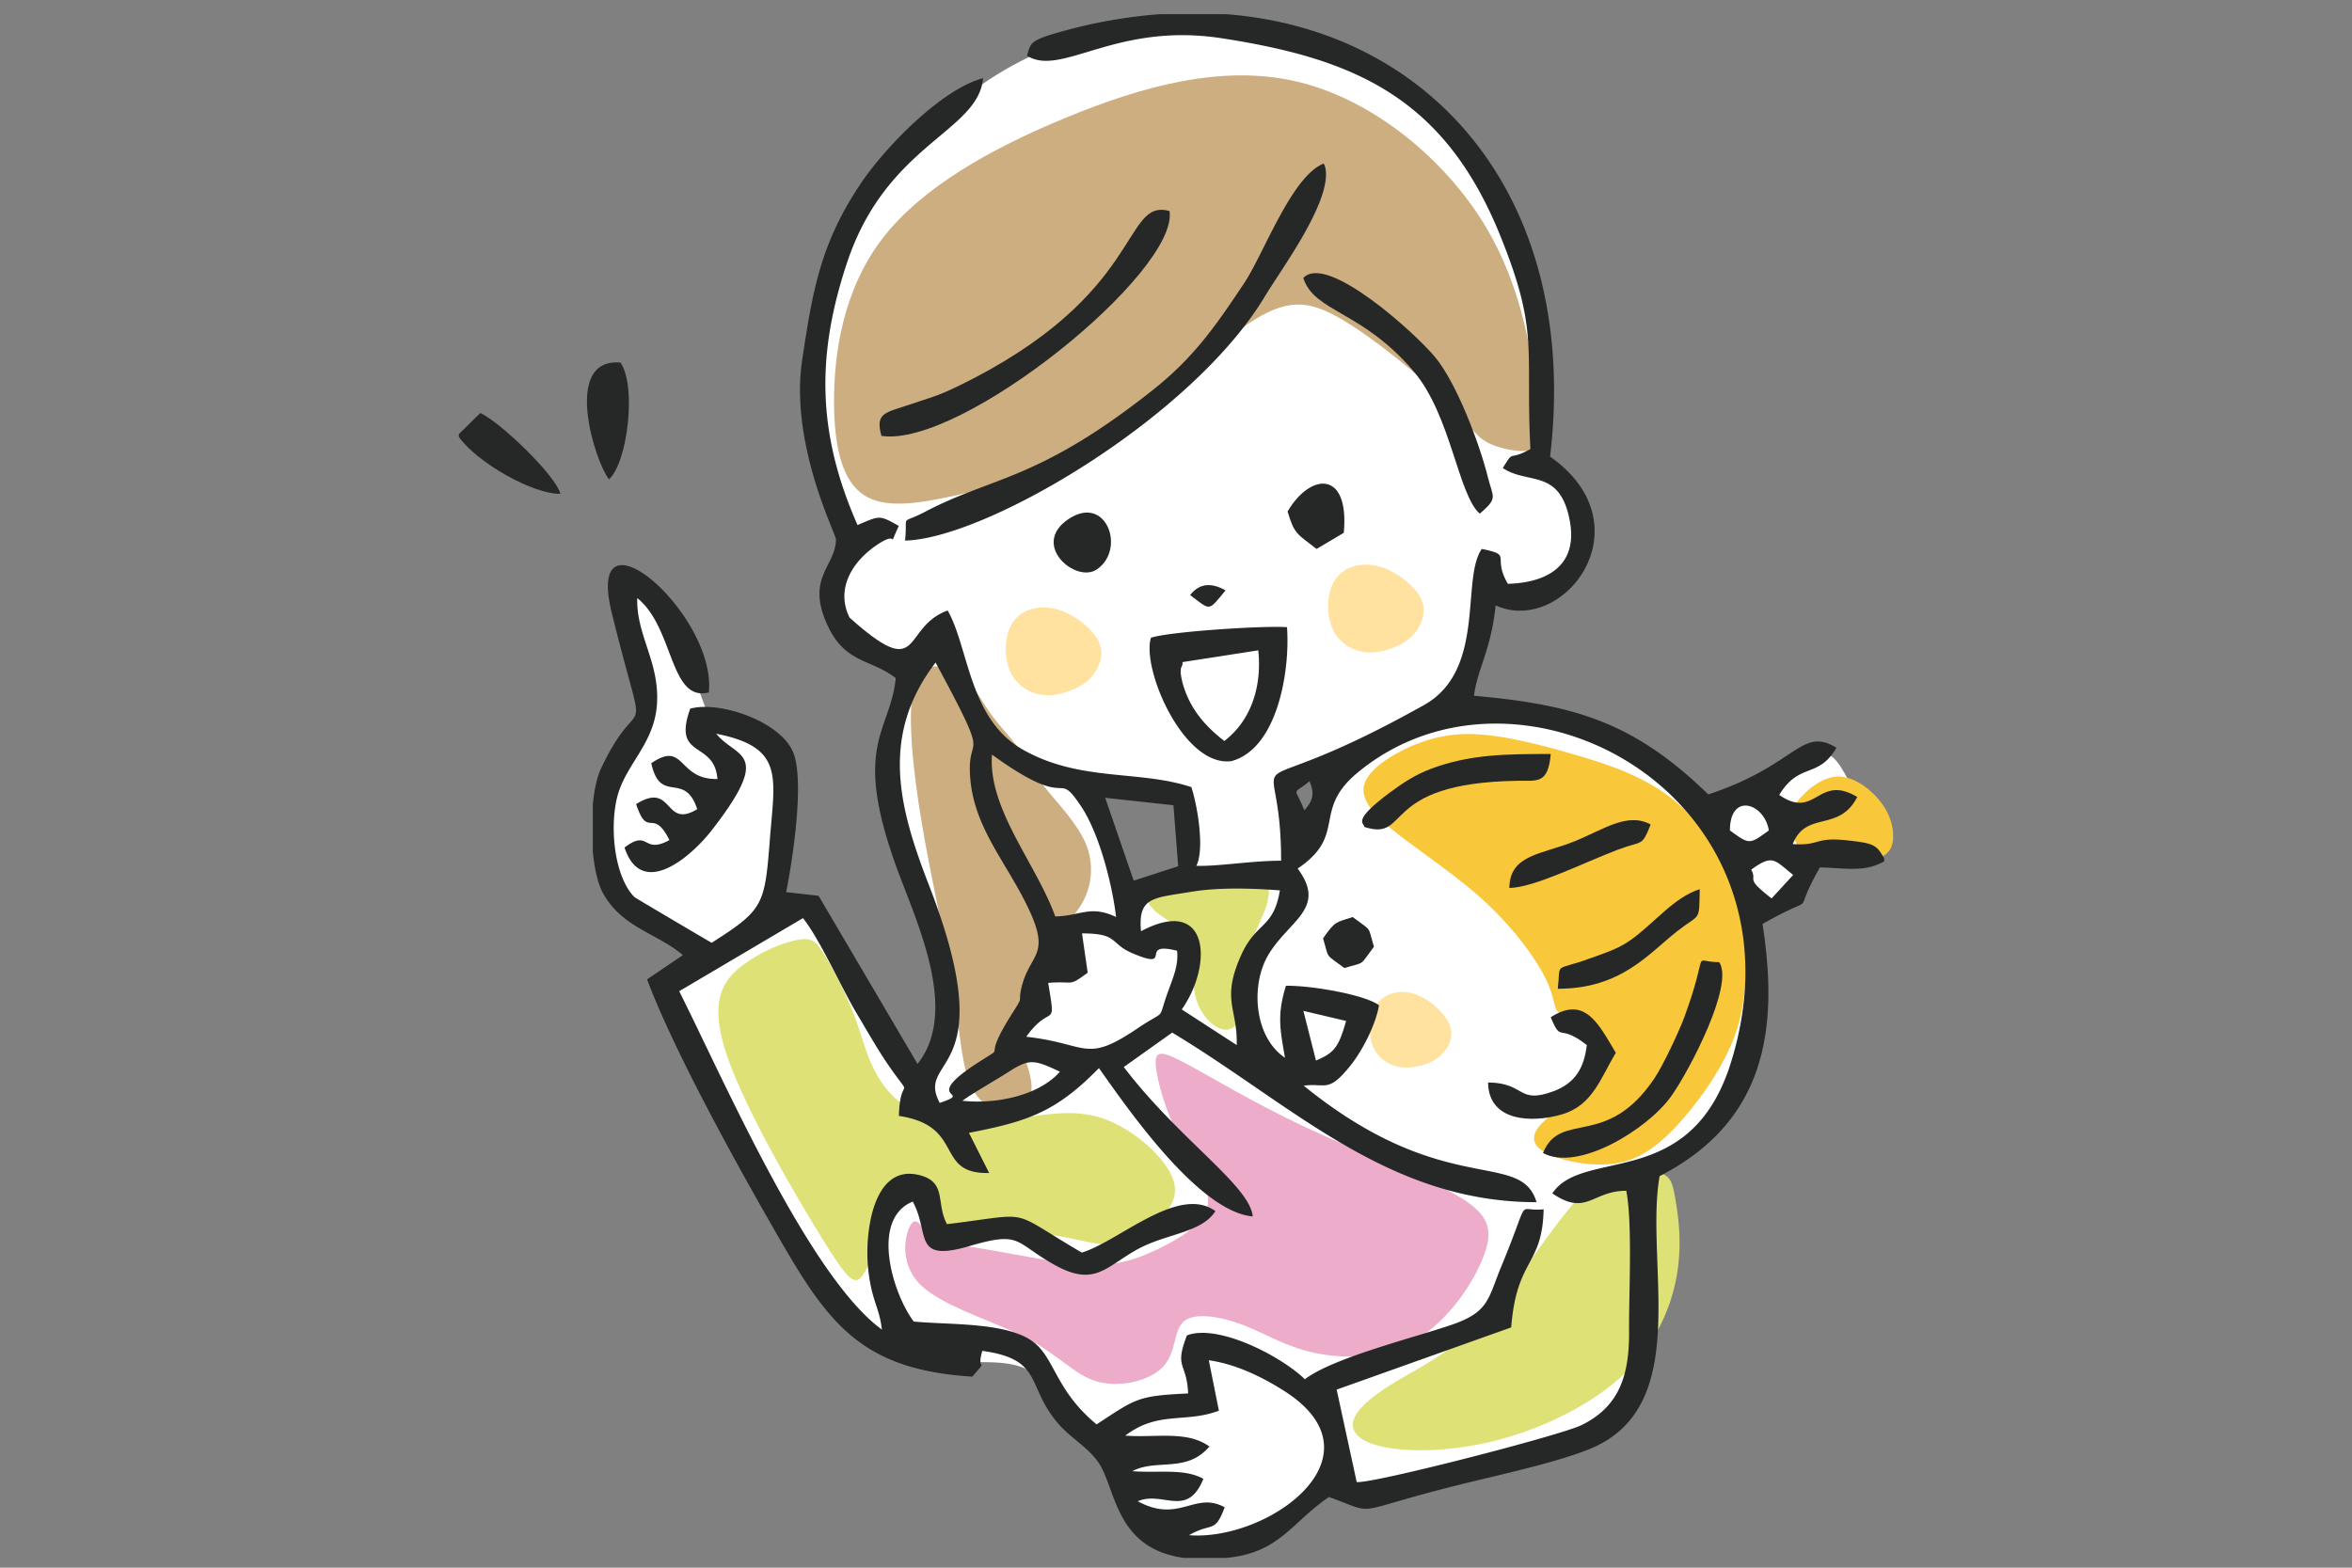
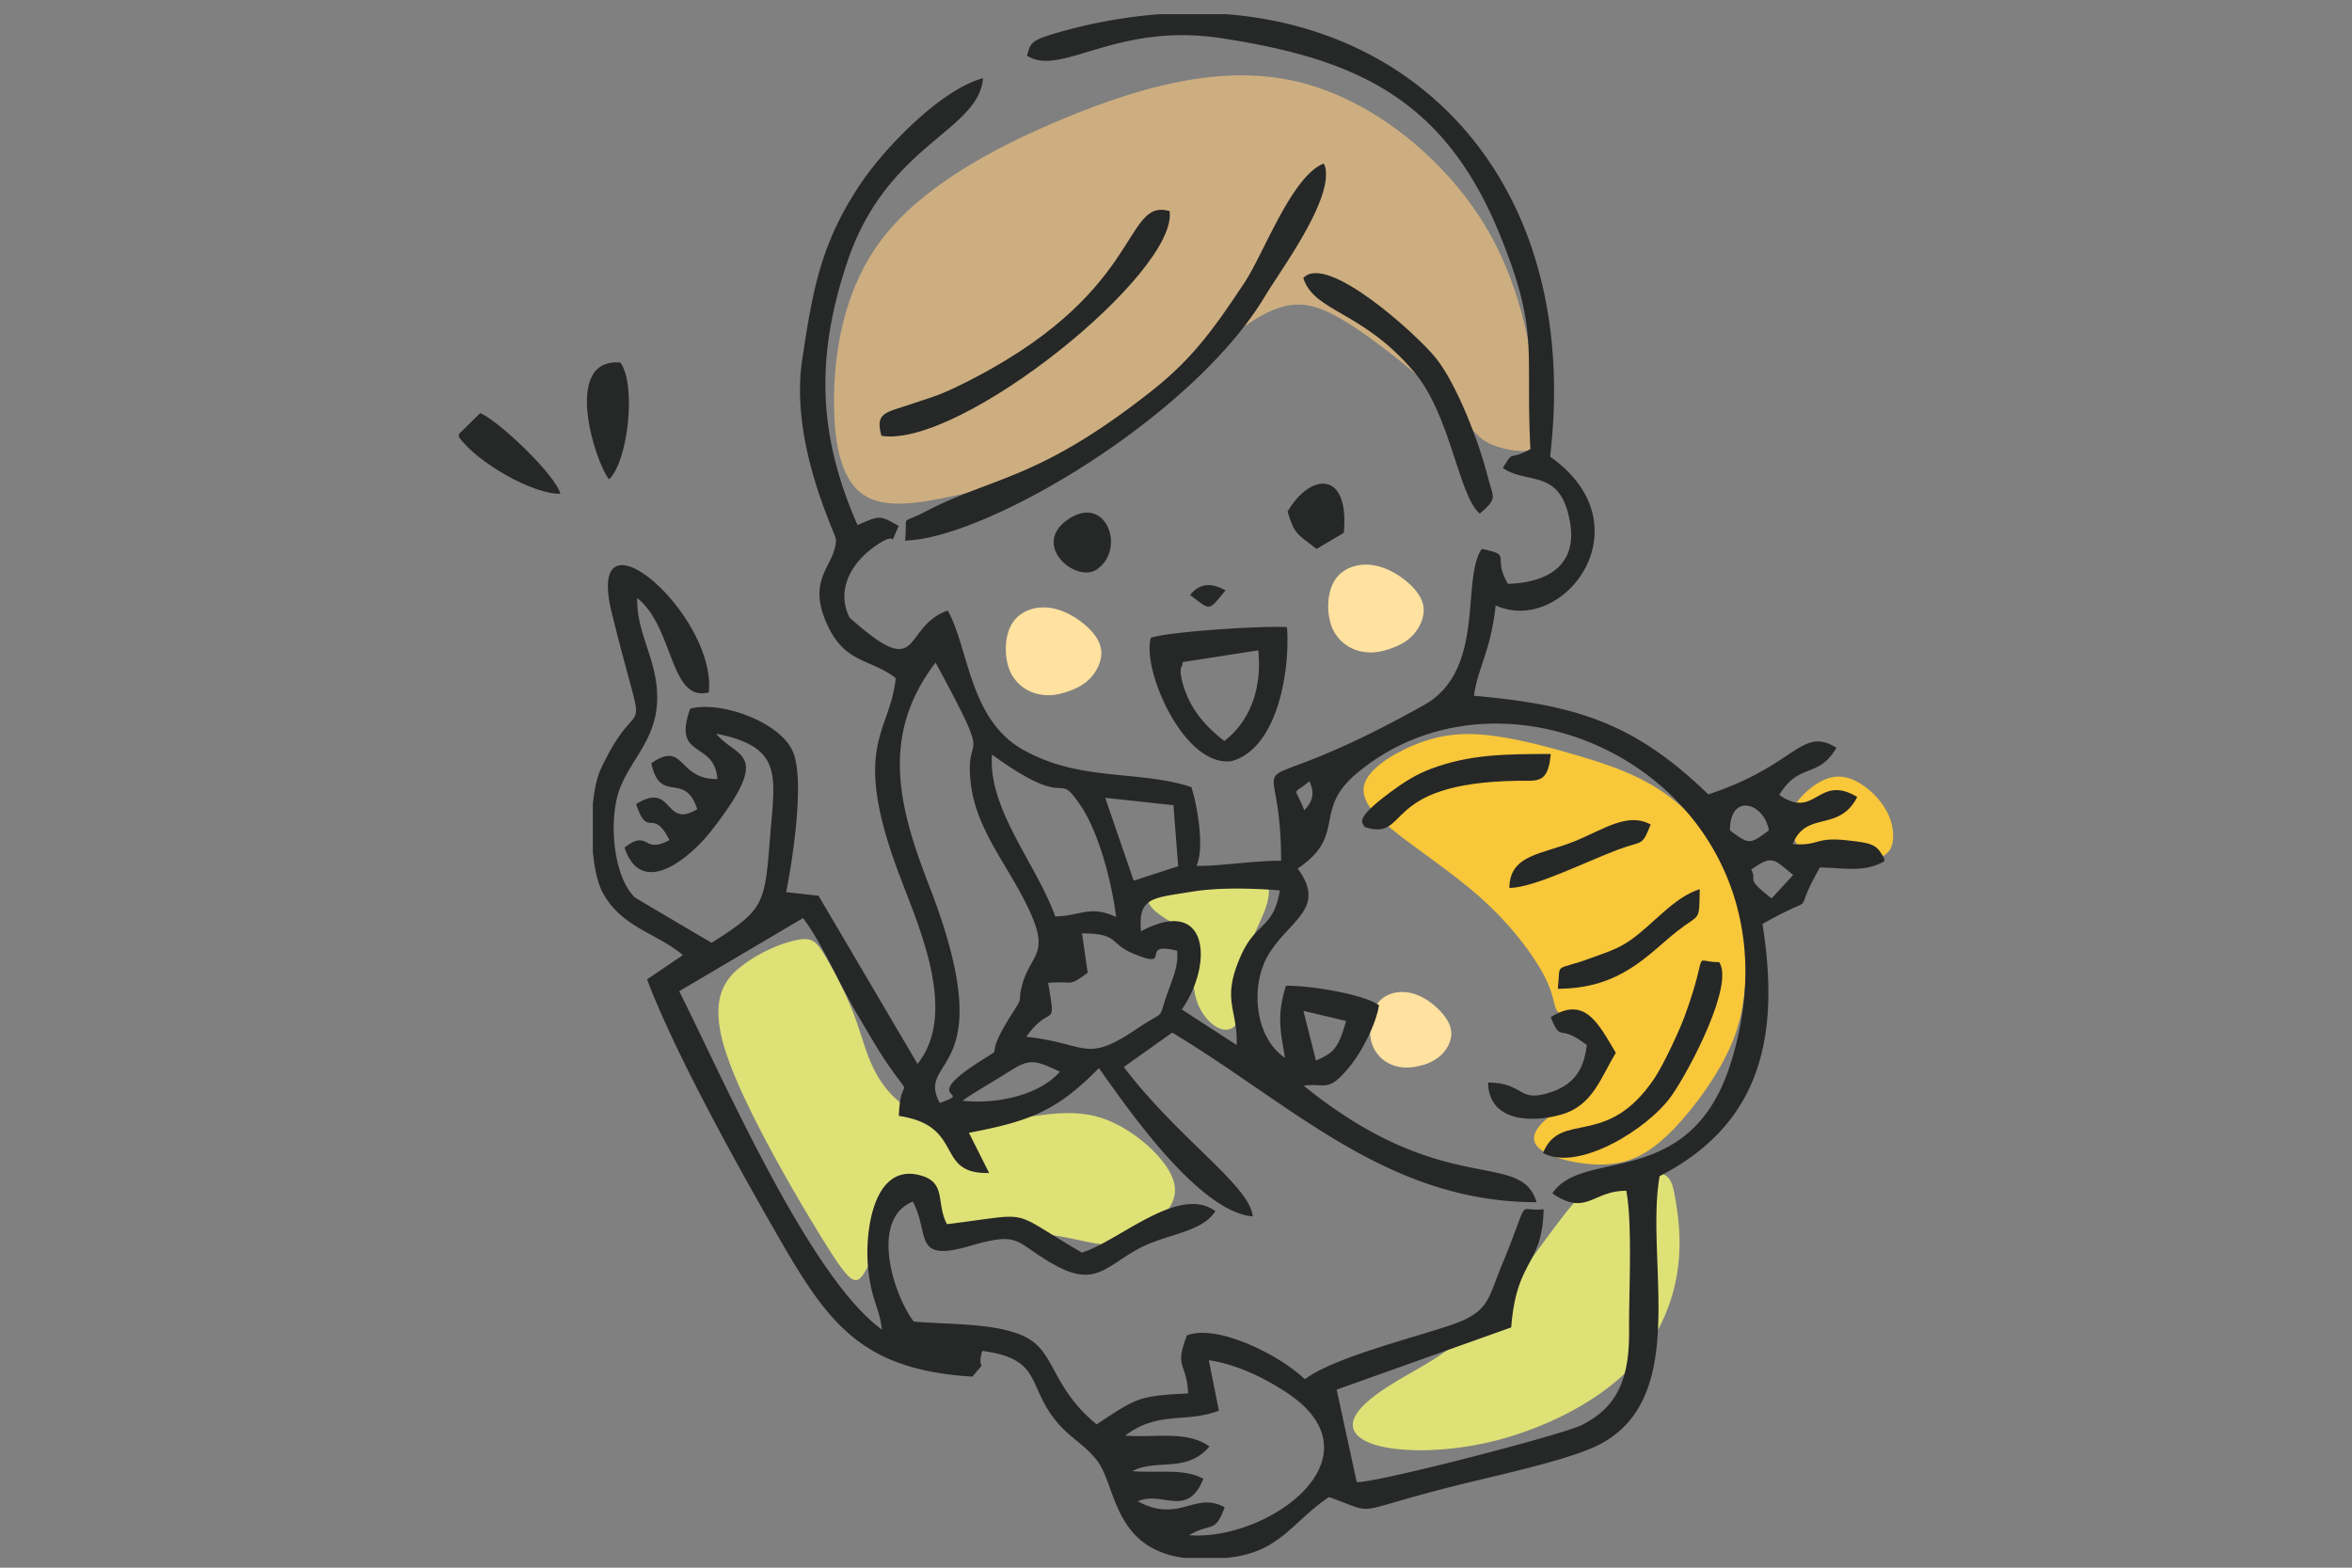
<svg xmlns="http://www.w3.org/2000/svg" width="1200" height="800" viewBox="0 0 1200 800">
  <rect x="0" y="0" width="1200" height="800" fill="#808080" stroke="none" />
  <defs>
    <clipPath id="a">
      <rect width="1200" height="800" transform="translate(439 113)" fill="#fff" stroke="#707070" stroke-width="1" />
    </clipPath>
    <clipPath id="b">
      <rect width="731.793" height="787.778" fill="none" />
    </clipPath>
  </defs>
  <g transform="translate(-439 -113)" clip-path="url(#a)">
    <g transform="translate(673.104 120.222)">
      <g clip-path="url(#b)">
-         <path d="M58.943,381.673c3.044-5.827,7.655-13.5,10.45-19.267s3.785-9.607,3.914-13.778-.583-8.663-3.081-15.816-6.766-16.95-8.409-25.165-.647-14.855,1.282-18.653,4.783-4.751,7.4-3.809,5,3.765,9.646,12.709,11.565,24,15.868,34.315,6,15.869,7.463,19.449,2.7,5.169,6.742,7.075,10.911,4.143,16.39,6.513A42.157,42.157,0,0,1,139.39,373.2c3.2,3.085,5.512,6.715,5.476,17.513s-2.405,28.751-4.606,41.96-4.22,21.679-4.495,25.648,1.188,3.416,4.479,1.71,8.4-4.587,11.635-6.011,4.577-1.377,9.548,7.392,13.561,26.3,22.755,42.074,19,29.811,24.716,36.493,7.365,6.024,10.168-.1a104.391,104.391,0,0,0,7.967-27.879c1.2-10.215-.368-19.091-3.682-31.026s-8.382-26.921-12.777-39.949-8.116-24.1-10.385-32.152a68.02,68.02,0,0,1-3.091-21.046c0-7.967.8-18.87,3.722-28.741s7.967-18.7,10.4-23.883,2.273-6.706-1.3-7.611-10.548-1.2-16.724-3.227a43.089,43.089,0,0,1-15.32-9.251,23.451,23.451,0,0,1-7.356-11.7,37.033,37.033,0,0,1-.734-17.917c1.445-6.109,5.071-11.541,7.2-14.551s2.754-3.6,2.3-5.273-1.986-4.439-4.468-9.225a154.309,154.309,0,0,1-8.695-19.438,131.108,131.108,0,0,1-6.209-26.441,180.531,180.531,0,0,1-1.314-31.882,154.054,154.054,0,0,1,5.648-35.654,216.575,216.575,0,0,1,15.44-38.5A174.1,174.1,0,0,1,199.2,74.187a159.745,159.745,0,0,1,21.54-21.5,279.624,279.624,0,0,1,26.143-19.8,167.035,167.035,0,0,1,30.76-16.427A174.742,174.742,0,0,1,315.763,6.4a217.019,217.019,0,0,1,46.421-2.266,240.277,240.277,0,0,1,46.593,7.876,157.2,157.2,0,0,1,35.459,14.02A141.321,141.321,0,0,1,474.6,47.879c8.693,8.449,15.258,17.875,21.739,27.958s12.9,20.823,17.573,29.991a121.738,121.738,0,0,1,10.651,29.046,320.568,320.568,0,0,1,7.288,41.5c1.138,12.207.3,19.635-.462,27.346S529.927,219.4,530.37,224s2.03,5.81,5.4,8.194,8.528,5.914,11.393,13.182,3.429,18.253,1.448,26.525a30.64,30.64,0,0,1-11.077,17.363,28.878,28.878,0,0,1-13.507,5.776,37.977,37.977,0,0,1-11.871.058c-3.37-.54-5.975-1.5-7.588-1.757s-2.235.182-3.254,5.65-2.438,15.952-5.753,25.491-8.523,18.125-11.508,22.847-3.752,5.571.013,6.09,12.06.7,21.928,1.279,21.315,1.54,30.607,2.791,16.427,2.786,25.069,6.957,18.788,10.986,28.3,18.919S608.377,400.34,613.3,404.2s5.888,2.53,7.4.775a23.166,23.166,0,0,1,6.2-5.426,18.794,18.794,0,0,1,8.756-2.173c2.9-.014,5.463.688,9.055-1.892s8.211-8.446,13.546-12.908,11.4-7.523,15.99-7.011,7.7,4.587,12.407,13.37,10.989,22.264,14.216,29.428,3.4,8.013.2,8.524-9.77.677-16.287,1.045-12.972.936-16.455,1.983-3.991,2.587-4.133,4.91.082,5.429-1.562,8.38-5.166,5.743-8.762,7.412a22.487,22.487,0,0,1-10.5,2.078c-3.22-.158-5.984-1.013-7.2-.836s-.883,1.388.053,7.541a152.38,152.38,0,0,1,1.481,33.833c-.991,16.589-4.514,38.682-9.868,53.233s-12.534,21.551-20.408,27.283-16.445,10.165-21.182,12.808-5.64,3.483-5.753,6.647.565,8.669,1.061,19.493.818,26.956.873,42.507-.145,30.5-2,40.7-5.366,15.639-11.148,19.971-13.828,7.575-30.24,12.446-41.192,11.373-59.212,16.06-29.285,7.584-36.3,8.907-9.787,1.112-11.5-.447-2.372-4.431-2.762-6.139-.506-2.229-1.869-1.914-3.964,1.458-9.938,5.91-15.33,12.218-23.857,17.574a75.687,75.687,0,0,1-23.2,9.932,50.016,50.016,0,0,1-19.68.971,70.227,70.227,0,0,1-18.887-6.063c-5.664-2.718-10.257-5.8-13.659-12.39s-5.61-16.673-7.961-22.977-4.832-8.828-6.735-10.584a61.984,61.984,0,0,1-7.567-7.966c-4.362-5.223-11.783-14.687-17.108-20.469s-8.554-7.868-12.49-9.426-8.581-2.572-15.616-2.873-16.449.111-24.735-.511a102.268,102.268,0,0,1-22.964-4.6c-7.526-2.3-15.427-5.24-26-17.545s-23.83-33.983-36.517-56.525-24.8-45.963-34.478-65.145-16.9-34.121-19.135-42.37.533-9.807,3.419-11.43,5.881-3.313,7.476-4.833,1.769-2.9.819-5.149A17.664,17.664,0,0,0,92.86,471.1c-2.677-1.811-5.954-2.3-10.252-4.412a68.811,68.811,0,0,1-13.994-9.733A34.206,34.206,0,0,1,58.1,441.489c-2.707-7.553-4.7-18.644-5.443-26.9a59.259,59.259,0,0,1,.764-18.4,52.908,52.908,0,0,1,5.517-14.518m370.15,3.682c-2.87,5-8.481,14.206-12.444,22.28s-6.271,15.021-8.013,18.239-2.912,2.687-4.411-3.348a230.7,230.7,0,0,1-4.042-24.062c-.7-6.5-.289-7.932,5.234-10.376a175.786,175.786,0,0,1,21.415-7.193c5.253-1.321,5.129-.529,2.262,4.46M304.521,392.2a199.376,199.376,0,0,1,30.489,3.825c8.52,1.889,10.672,3.89,12.214,7.272s2.472,8.127,2.722,14.677a143.3,143.3,0,0,1-.688,19.136c-.509,4.236-1.109,4.35-5.669,5.251s-13.083,2.584-18.23,3-6.917-.454-8.386-2.947-2.634-6.622-4.054-12.854-3.1-14.559-5.483-20.647a53.624,53.624,0,0,0-7.376-12.611c-1.9-2.692-2.621-4.226,4.462-4.1" transform="translate(22.092 1.583)" fill="#fff" fill-rule="evenodd" />
        <path d="M295.691,309.412c-9.514,0-26.436.9-36.482,3.318S245.993,319.073,247.654,323s8.157,7.851,13.087,10.649,8.3,4.453,9.231,10.578-.559,16.712,1.158,25.1,6.642,14.563,11.448,17.051,9.486,1.28,11.47-5.44,1.269-18.943,3.308-29.135,6.833-18.368,9.308-24.791,2.624-11.11,1.639-13.9-3.094-3.7-12.612-3.7" transform="translate(104.418 130.677)" fill="#dee176" fill-rule="evenodd" />
        <path d="M134.283,332.112c-6.728,1.045-18.059,5.283-27.921,12.441S88.1,361.8,96.641,388.757s34,70.8,48.394,94.239,17.715,26.446,22.1,19.8,9.82-22.962,16.013-32.028,13.141-10.874,17.532-6.3,6.22,15.541,14.809,18.778,23.929-1.277,38.193-1.1,27.456,5.056,36.994,5.6,15.434-3.233,22.591-8.9,15.586-13.226,11.884-24.181-19.529-25.292-34.7-30.88-29.663-2.412-45.374-.371-32.629,2.943-45.24-.907-20.924-12.463-26.157-21.911-7.393-19.738-11.616-30.764a202.85,202.85,0,0,0-14.71-29.718c-4.209-6.94-6.339-9.063-13.07-8.008" transform="translate(39.324 140.157)" fill="#dee176" fill-rule="evenodd" />
        <path d="M424.071,443.487c-11.238,14.943-25.911,36.523-40.261,50.721s-28.38,21.022-39.928,27.9-20.607,13.836-22.722,20.022,2.719,11.638,16.013,14.209,35.045,2.266,58.108-3.854,47.431-18.057,63.594-33.307a90.817,90.817,0,0,0,27.037-50.23c2.92-16.385.806-30.589-.663-39.156s-2.3-11.53-7.907-13.569a38.4,38.4,0,0,0-25.121.42c-9.1,3.581-16.912,11.895-28.151,26.841" transform="translate(135.438 174.983)" fill="#dee176" fill-rule="evenodd" />
        <path d="M383.8,341.412c16.57,14.727,28.208,30.792,33.426,41.254s4.007,15.3,6.822,17.69,9.645,2.354,12.711,4.721,2.374,7.149,2.715,13.306,1.724,13.68-2.28,19.926-13.39,11.215-19.5,16.53-8.921,10.976-2.63,15.622,21.7,8.278,34.241,7.369,22.206-6.342,33.429-17.958,24.006-29.4,30.317-45.292,6.162-29.882,7.042-41.2,2.795-19.961-2.6-34.031-18.1-33.59-33.371-46.3S451,274.394,434.968,269.615s-30.228-8.409-42.556-10.19-22.8-1.735-34.365,1.713-24.218,10.281-30.037,17.311-4.807,14.259,6.453,24.567,32.764,23.678,49.335,38.4" transform="translate(137.058 109.075)" fill="#f8c73a" fill-rule="evenodd" />
        <path d="M482.243,285.109c4.453-5.226,12.224-11.724,20.419-11.558s16.811,7,21.728,13.738,6.125,13.39,5.708,18.29-2.448,8.058-8.935,10.156-17.421,3.121-24.06,3.254-9-.616-11.878-4.217A42.723,42.723,0,0,1,477.8,299.5c-1.136-5.206-.009-9.16,4.445-14.394" transform="translate(201.62 115.53)" fill="#f8c73a" fill-rule="evenodd" />
-         <path d="M440.009,444.362c-17.372-9.668-49-21.389-75.693-33.9s-48.442-25.8-61.01-32.515-15.949-6.839-15.343,1.02,5.193,23.693,12.081,37.233,16.074,24.77,14.413,34.142-14.171,16.859-25.293,22.244-20.85,8.7-36.706,7.941-37.856-5.56-52.4-7.975-21.63-2.421-26.409-6.044-7.235-10.851-10.336-6.766-6.846,19.49,4.277,30.809,37.1,18.581,54.019,27.339,24.773,19.032,36.406,22.355,27.039-.3,33.836-7.706,4.99-18.577,10.575-23.113,18.58-2.411,30.06,1.973,21.45,11.023,36.577,14.252,35.415,3.045,52.028-6.923S450.659,489,455.576,475.32s1.8-21.294-15.568-30.957" transform="translate(67.625 157.527)" fill="#eeaccb" fill-rule="evenodd" />
        <path d="M446.69,188.121c-12.656-12.29-35.977-31.644-53.143-41.7s-28.184-10.821-48.124,2.624-48.8,41.087-75.774,58.4-52.045,24.241-72.682,28.808-36.841,6.765-47.262-.183-15.068-23.039-15.127-47.4,4.473-56.986,24.565-83.272,55.74-46.222,94.148-62.011,79.573-27.441,118.243-18.069,74.844,39.736,95.047,73.049,24.43,69.568,26.611,89.716,2.3,24.181-3.017,25.3-16.084-.691-22.462-4.209-8.369-8.753-21.025-21.053" transform="translate(56.839 9.28)" fill="#cdae80" fill-rule="evenodd" />
-         <path d="M188.049,239.538c-7.3-5.483-19.1-9.969-23.608,2.465s-1.741,41.774,3.168,71.246,11.953,59.07,15.781,82.82,4.435,41.673,9.554,52.339,14.735,14.085,21.374,12.9,10.279-6.955,9.218-15.3-6.833-19.274-7-31.474,5.3-25.689,12.056-35.112,14.811-14.794,20-23.095a34.466,34.466,0,0,0,3.318-30.543c-4.189-11.026-14.885-21.86-21.4-30.044s-8.87-13.721-13.1-19.577-10.343-12.03-14.805-18.354-7.258-12.8-14.559-18.281" transform="translate(68.486 98.841)" fill="#cdae80" fill-rule="evenodd" />
        <path d="M327.863,377.273c-2.018-6.223-1.112-15.146,2.688-20.406s10.49-6.876,16.626-5.64,11.71,5.307,15.512,9.342,5.834,8.052,5.647,12.054-2.591,7.995-5.52,10.692a22.753,22.753,0,0,1-10.313,5.092c-3.923.984-8.315,1.557-12.993.083a17.53,17.53,0,0,1-11.646-11.217" transform="translate(138.028 148.171)" fill="#ffe1a0" fill-rule="evenodd" />
        <path d="M314.013,230.072c-3.05-7.009-2.993-17.483.841-24.032s11.431-9.174,18.7-8.419,14.215,4.856,19.088,9.131,7.684,8.7,7.914,13.381-2.122,9.584-5.224,13.053-6.968,5.482-11.423,7.076-9.5,2.747-15.1,1.556a20.442,20.442,0,0,1-14.8-11.747" transform="translate(131.703 83.411)" fill="#ffe1a0" fill-rule="evenodd" />
        <path d="M198.374,245.433c-3.049-7.016-2.994-17.485.838-24.033s11.434-9.173,18.707-8.422,14.215,4.86,19.088,9.136,7.682,8.708,7.914,13.374-2.119,9.588-5.227,13.057-6.965,5.479-11.42,7.07-9.5,2.749-15.1,1.562a20.444,20.444,0,0,1-14.8-11.744" transform="translate(82.864 89.897)" fill="#ffe1a0" fill-rule="evenodd" />
        <path d="M362.33,686.918c13.4,1.9,26.8,8.218,38.535,15.707,52.251,33.351-8.4,76.725-48.61,73.573,11.8-6.836,13.074-.543,18.177-14.25-15.311-8.376-23.149,8.47-44.346-3.074,12.831-5.5,25.217,8.915,33.486-11.45-9.936-5.442-22.482-2.831-36.278-3.9,12.468-6.544,27.687,1.146,39.349-12.591-11.565-8.307-27.234-4.354-42.952-5.546,16.934-12.83,30.562-6.214,47.794-12.721ZM337.408,0h33.618C477.375,8.176,551.9,95.028,536.46,225.8c49.988,35.21,6.883,91.627-27.793,75.917-2.326,22.982-9.4,32.583-11.025,46.112,51.678,4.64,81.605,13.525,119.533,50.338,45.175-14.863,47.206-34.839,65.388-23.834-9.257,16.035-18.992,7.216-29.191,24.11,18.715,12.986,19.712-11.033,39.786,1.043-9.3,18.226-26.13,6.762-32.879,24.025,14.023,1,11.006-3.735,27.8-1.89,13.313,1.458,15.051,2.168,18.855,9.311v1.393c-10.16,5.716-19.391,3.415-32.8,3.1-16.171,28.226,2.216,11.035-29.3,28.851,8.719,55.621.519,101.41-52.507,128.7-7.7,44.312,17.254,117.2-35.133,139.015-17.169,7.152-48.964,13.939-68.19,18.751-56.568,14.174-39.25,15.255-65.369,5.991-18.6,12.538-24.736,27.642-50.1,30.8-.71.085-1.4.162-2.1.24h-21.9c-35.022-4.879-34.5-35.1-43.293-48.345-5.162-7.777-13.962-12.549-20.25-19.628-17.264-19.453-7.442-33.3-39.234-37.662-3.337,11.767,3.823,2.735-5.072,13.141-59.625-3.631-75.28-29.879-102.959-78.291-18.987-33.207-49.355-88.248-63.008-124.428l18.3-12.394c-13.642-11.448-30.962-13.93-40.76-31.59-2.656-4.8-4.375-12.549-5.194-21.145V403.244c.7-7.278,2.061-13.734,4.051-18,21.172-45.266,24.422-3.374,5.628-79.633-14.357-58.255,53.6.808,49.483,40.517-20.112,5.1-17.66-33.224-36.512-48.132C70.207,317.078,82.15,330.586,80.794,352c-1.249,19.743-15.11,30.114-19.823,45.805-4.529,15.054-2.483,41.851,8.359,52.809.272.277,38.9,23.1,39.372,23.274,26.451-16.887,27.07-19.02,29.7-52.932,2.472-31.831,7.449-46.889-27.391-53.759,10.264,12.766,29.454,8.41-2.34,49.344-10.291,13.251-35.64,35.419-44.445,8.725,12.828-9.661,9.032,3.744,22.932-3.786-8.642-17.159-10.975-.142-17.006-18.37,19.156-11.951,14.047,13.022,31.179,2.58-6.541-19.836-18.749-2.021-23.444-23.43,17.313-11.889,13.214,8.473,33.739,8.048-1.469-19.931-23.26-9.854-13.868-35.9,15-4.115,46.065,6.521,52.524,22.291,5.888,14.381-.23,54.764-3.59,71.326l16.543,1.875,50.49,85.8c20.826-26.1.676-69.892-9.47-96.954-24.787-66.133-4.48-71.639-1.641-99.929-12.71-9.921-25.727-7.238-34.853-27.034-11.184-24.261,4.233-30.094,4.351-43.7.026-2.8-23.7-48.806-17.223-91.769,5.379-35.627,9.393-59.427,29.936-89.989C197.163,67.957,226.018,38.2,247.17,32.677c-2.445,27.473-49.051,33.343-69.306,93.855-15.876,47.428-15.374,87.454,5.25,134.179,11.47-4.849,10.963-5.229,21.045.449-6.126,13.179.831,2.071-9.915,8.89-14.343,9.1-22.282,23.615-15.208,37.873,37.837,33.876,26.173,5.009,50.056-3.6,10.742,18.667,10.808,55.453,38.393,71.015,29.26,16.518,58.942,10.237,85.944,19.1,3.273,10.029,6.769,31.832,2.555,40.163,10.255.435,28.32-2.6,43.235-2.589.078-69.589-28.935-22.459,72.862-79.409,31.9-17.845,18.748-64.286,29.528-79.708,16.2,3.357,4.953,3.4,13.3,17.815,19.735-.552,35.62-9.076,31.705-31.506-4.843-27.757-21.56-18.866-34.277-27.6,6.085-9.966,2.428-3.179,14.073-9.658-2.637-51.568,4.638-59.434-15.4-108.963C482.351,42.087,436.08,22.655,368.851,12.29c-54.2-8.349-81.614,19.968-99.286,8.937,1.96-6.628,1.217-7.876,18.7-12.647A258.624,258.624,0,0,1,337.408,0M449.16,505.759c-7.834-5.728-36.182-10.234-47.479-9.921-4.556,14.844-3.045,21.945-.472,36.743-15.858-10.683-17.644-37.248-8.462-52.608C403.319,462.3,422.785,456.4,407.663,436c25.443-17.092,7.281-29.445,30.266-48.674C520.863,318,671.167,399.041,628.7,535.075c-20.571,65.89-75.562,43.1-91.08,66.694,17.327,11.946,20.485-1.417,37.715-1.333,3.23,16.915,1.286,52.088,1.424,71.326.155,21.766-4.236,38.442-24.269,48.266-10.678,5.241-106.427,29.9-114.692,29.064l-10.235-47.186,89.058-31.754c2.745-35.465,15.926-31.118,16.543-60.262-14.63,1.572-5.961-8.5-21.6,29.167-6.743,16.235-6.117,23.075-24.8,29.582-18.94,6.593-60.952,16.889-75.422,27.983-12.32-11.98-44.541-28.462-60.166-22.376-6.628,17.01-.041,13.59.609,29.617-25.867,1.215-26.441,2.515-46.707,15.784-20.577-16.981-21.211-33.02-31.708-41.633-13.071-10.729-43.629-9.069-61.59-10.848-10.835-14.435-22.265-52.339-.494-61.215,8.971,16.437-.438,31.3,28.973,22.688,26.875-7.871,22.607-1.823,43.778,9.828,19.965,10.992,25.665.933,41.586-7.994,14.576-8.169,32.949-8.412,40.086-19.647-18.772-13.7-49.195,15.393-68.163,21.156-38.7-22.561-23.436-20.015-68.782-14.516-5.925-10.862.351-21.935-14.979-25.229-22.944-4.924-27.024,29.969-25.3,47.4,1.673,16.971,5.7,19.86,7.082,31.656-36.96-26.83-80.425-126.834-103.434-172.7l63.158-37.3c9.224,11.82,19.091,34.751,27.867,49.436,4.872,8.151,10.015,17.274,15.236,24.9,14.175,20.705,6.506,3.769,5.813,26.6,34.108,5.111,17.894,29.832,46.043,29.12l-10.291-20.49c30.046-5.8,44.383-10.589,66.319-33.02,13.938,19.574,50.6,73.258,78.469,75.684-1.412-15.694-37.534-39.16-65.788-76.239l24.695-17.567c61.3,36.834,109.853,86.548,185.9,86.548-8.117-27.32-47.048-1.156-118.812-59.481,11.47-1.449,12.44,3.947,23.854-10.229,6.234-7.745,13.069-21.32,14.575-30.8M236.622,554.5c5.231-3.867,17.064-10.561,23.941-14.973,10.4-6.658,12.884-5.9,25.81.142-10.837,12.349-33.028,16.7-49.751,14.831m173.972-45.866,21.8,5.138c-3.734,12.827-5.586,16.163-15.388,20.2ZM297.642,469.1c18.953,0,13.881,5.109,25.8,10.157,21.759,9.215,2.283-6.453,22.713-1.3.846,8.2-2.54,14.615-5.659,23.779-4.1,12.054-.011,6.043-14.923,16.087-26.522,17.85-24.817,7.513-56.374,4.014,12.848-17.957,15.4-2.364,11.174-27.488,13.953-1.1,9.992,2.233,20.167-5.189Zm78.924,56.979-28.024-18.168C364.924,484.4,362.163,449.619,327.748,468c-1.589-17.519,5.985-16.88,25.73-20.152,13.784-2.28,30.64-1.826,45.12-.7-3.324,19.87-12.094,15.765-19.88,33.3-10.141,22.836-1.648,26.764-2.152,45.633m262.511-89.514c11.126-8.092,11.813-4.9,21.411,2.7l-11.013,11.978c-14.2-11.026-6.97-8.489-10.4-14.679m9-20.017c-9.981,7.285-9.875,7.285-19.86,0,.021-19.611,17.593-13.969,19.86,0M309.474,399.9l34.815,3.786,2.417,31.145-22.693,7.355Zm101.534,6.376c-4.8-12.861-6.648-7.119,2.69-14.831,1.781,4.348,3.118,8.892-2.69,14.831m-159.284-28.42c41.539,30.156,32.006,6.538,45.216,26.023,9.857,14.538,16.3,41.451,18.085,56.86-13.177-6.315-18.368-.464-31.033-.314-9.871-27.174-34.4-54.86-32.269-82.568M225.057,555.595c-12.888-24.089,32.566-12.683-5.317-110.6-14.935-38.6-25.87-76.179,3.195-114.119,30.277,56.093,15.151,33.047,17.792,60.186,2.24,23.033,16.4,39.78,27.061,60.239,15.576,29.886,3.456,26.662-1.045,45.518-1.835,7.669,1.084,4.094-4.187,12.3-17.943,27.928-1.4,15.239-17.822,25.821-30.8,19.836-1.033,14.3-19.677,20.658" transform="translate(20.3)" fill="#262727" fill-rule="evenodd" />
        <path d="M160.055,246c41.036-.872,146.268-62.522,183.537-124.515,8.365-13.916,34.294-48.644,30.943-65.576a8.742,8.742,0,0,0-.893-2.311c-16.39,6.519-30.563,46.027-40.534,61-14.916,22.4-25.9,38.149-46.812,54.7-58.289,46.171-81.423,43.881-115.707,61.855-13.632,7.15-8.995.589-10.534,14.848" transform="translate(67.598 22.638)" fill="#262727" fill-rule="evenodd" />
        <path d="M264.505,237.82l38.715-6.014c1.818,16.737-2.627,34.977-17.306,46.26-10.043-7.769-17.964-16.886-21.462-30.216a45.2,45.2,0,0,1-.825-4.576c-.033-.444.078-1.594.081-1.974.009-.7,1.317-2.385.8-3.48m-16.031-12.445c-4.927,15.691,16.621,66.221,41.062,62.963,23.85-6.473,29.976-46.993,28.342-68.348-11.468-.9-59.93,2.22-69.4,5.385" transform="translate(104.642 92.845)" fill="#262727" fill-rule="evenodd" />
        <path d="M151.878,185.559c40.685,6.282,151.647-83.564,147-114.736-24.578-6.768-11.97,42.9-108.354,89.58-10.259,4.963-13.771,5.605-23.7,9.006-12.734,4.367-18.318,4.081-14.946,16.149" transform="translate(63.737 29.649)" fill="#262727" fill-rule="evenodd" />
        <path d="M302.914,95.4c5.536,17.489,30.047,16.563,56.474,47.859,18.87,22.345,22.561,62.9,33.564,72.414,9.476-8.213,6.8-7.9,4.078-18.812-4.34-17.427-15.9-47.656-26.73-60.912-9.723-11.9-55.477-53.558-67.386-40.55" transform="translate(127.933 39.24)" fill="#262727" fill-rule="evenodd" />
        <path d="M388.9,437.76c17.738,9.8,53.582-12.135,65.588-29.243,9.362-13.337,32.045-56.751,24.292-68.154-14.741.051-4.47-8.361-17.627,27.653-2.792,7.638-10.884,24.9-15.448,31.69-24.439,36.361-47.862,15.983-56.805,38.055" transform="translate(164.25 143.403)" fill="#262727" fill-rule="evenodd" />
        <path d="M325.188,302.678c23.811,7.641,7.149-22.453,77.866-23.564,10.446-.162,15.829,1.848,17.189-13.672-23.181,0-41.377.154-61.2,7.59-7.628,2.86-14.192,7.1-20.729,11.968-19.682,14.626-13.437,15.492-13.127,17.678" transform="translate(136.841 112.107)" fill="#262727" fill-rule="evenodd" />
        <path d="M401.157,361.058c5.688,13.654,3.5,2.593,18.412,14.211-1.36,11.174-5.5,19.382-17.25,23.661-18.19,6.627-13.912-4.391-33.122-4.57.209,20.159,22.612,20.766,37.79,16.245,15.643-4.667,19.651-18.637,27.372-31.387-8.854-14.745-15.623-29.386-33.2-18.159" transform="translate(155.927 150.812)" fill="#262727" fill-rule="evenodd" />
        <path d="M394.213,364.764c32.429-.033,46.269-17.929,61.08-29.514,11.754-9.19,11-4.284,11.322-21.31-13.3,4.172-23.49,17.742-35.493,26.12-6.577,4.577-12.773,6.364-19.97,9.012-19.53,7.189-15.341,1.33-16.939,15.691" transform="translate(166.492 132.59)" fill="#262727" fill-rule="evenodd" />
        <path d="M376.834,323.781c12.6-.12,38.15-13.027,55.3-19.516,13.02-4.923,12.061-1.195,16.787-12.849-11.773-6.52-24.094,2.606-39.062,8.646-16.528,6.678-32.856,6.605-33.03,23.719" transform="translate(159.152 122.126)" fill="#262727" fill-rule="evenodd" />
        <path d="M220.8,182.225c-19.29,13.053,3.815,32.836,14.542,25.639,15.09-10.131,4.95-38.821-14.542-25.639" transform="translate(90.113 75.525)" fill="#262727" fill-rule="evenodd" />
        <path d="M297.275,182.67c3.492,11.656,4.839,11.383,14.792,19.085l13.889-8.234c2.978-32.19-17.161-30.646-28.682-10.851" transform="translate(125.551 71.141)" fill="#262727" fill-rule="evenodd" />
-         <path d="M310,334.82c3.305,11.039.649,7.432,10.862,15.141,11.013-3.315,7.409-.643,15.1-10.891-3.3-11.039-.646-7.426-10.858-15.137-8.625,2.9-8.806,1.85-15.1,10.887" transform="translate(130.927 136.81)" fill="#262727" fill-rule="evenodd" />
        <path d="M262.3,209.924c10.753,7.986,9.026,8.582,18.1-2.387-6.866-3.852-13.074-4-18.1,2.387" transform="translate(110.779 86.515)" fill="#262727" fill-rule="evenodd" />
        <path d="M57.2,184.622c9.524-8.621,14.184-47.774,5.836-59.6-29.953-2.528-12.879,50.928-5.836,59.6" transform="translate(19.405 52.763)" fill="#262727" fill-rule="evenodd" />
        <path d="M0,155.273c9.372,13.248,38.045,29.414,51.8,29.039-2.55-9.67-30.936-36.762-40.858-41.208L0,153.872Z" transform="translate(0 60.438)" fill="#262727" fill-rule="evenodd" />
      </g>
    </g>
  </g>
</svg>